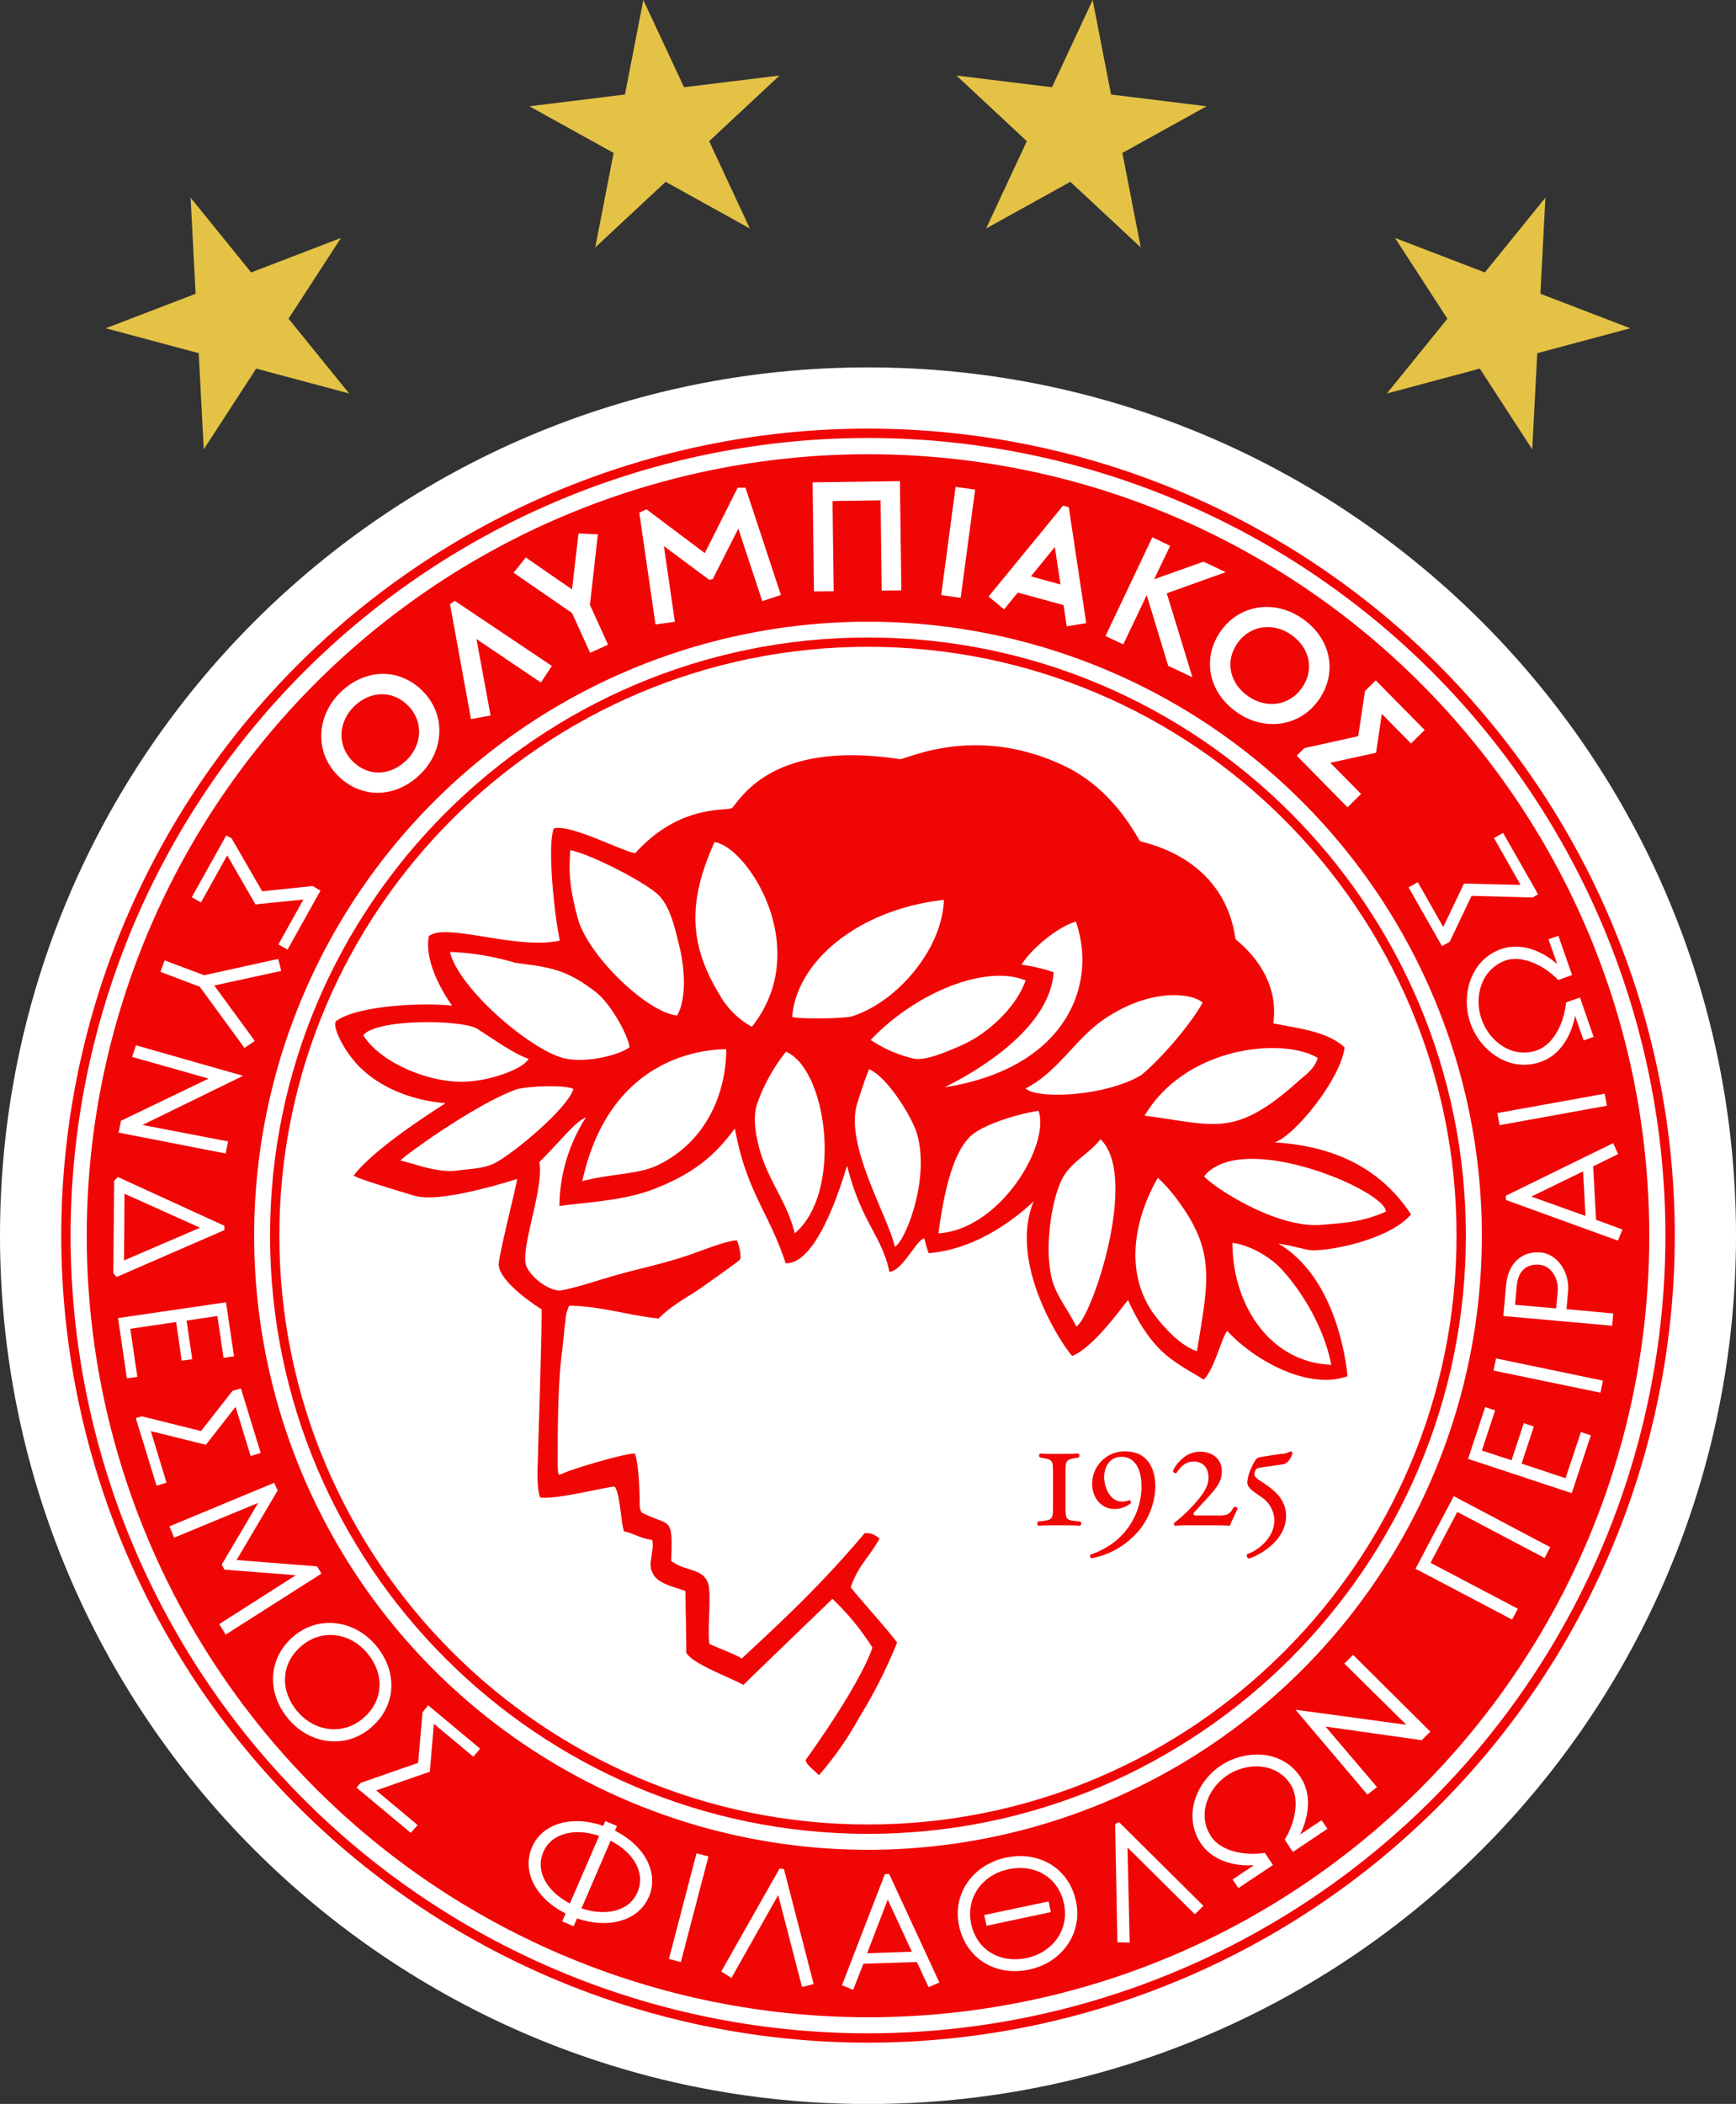
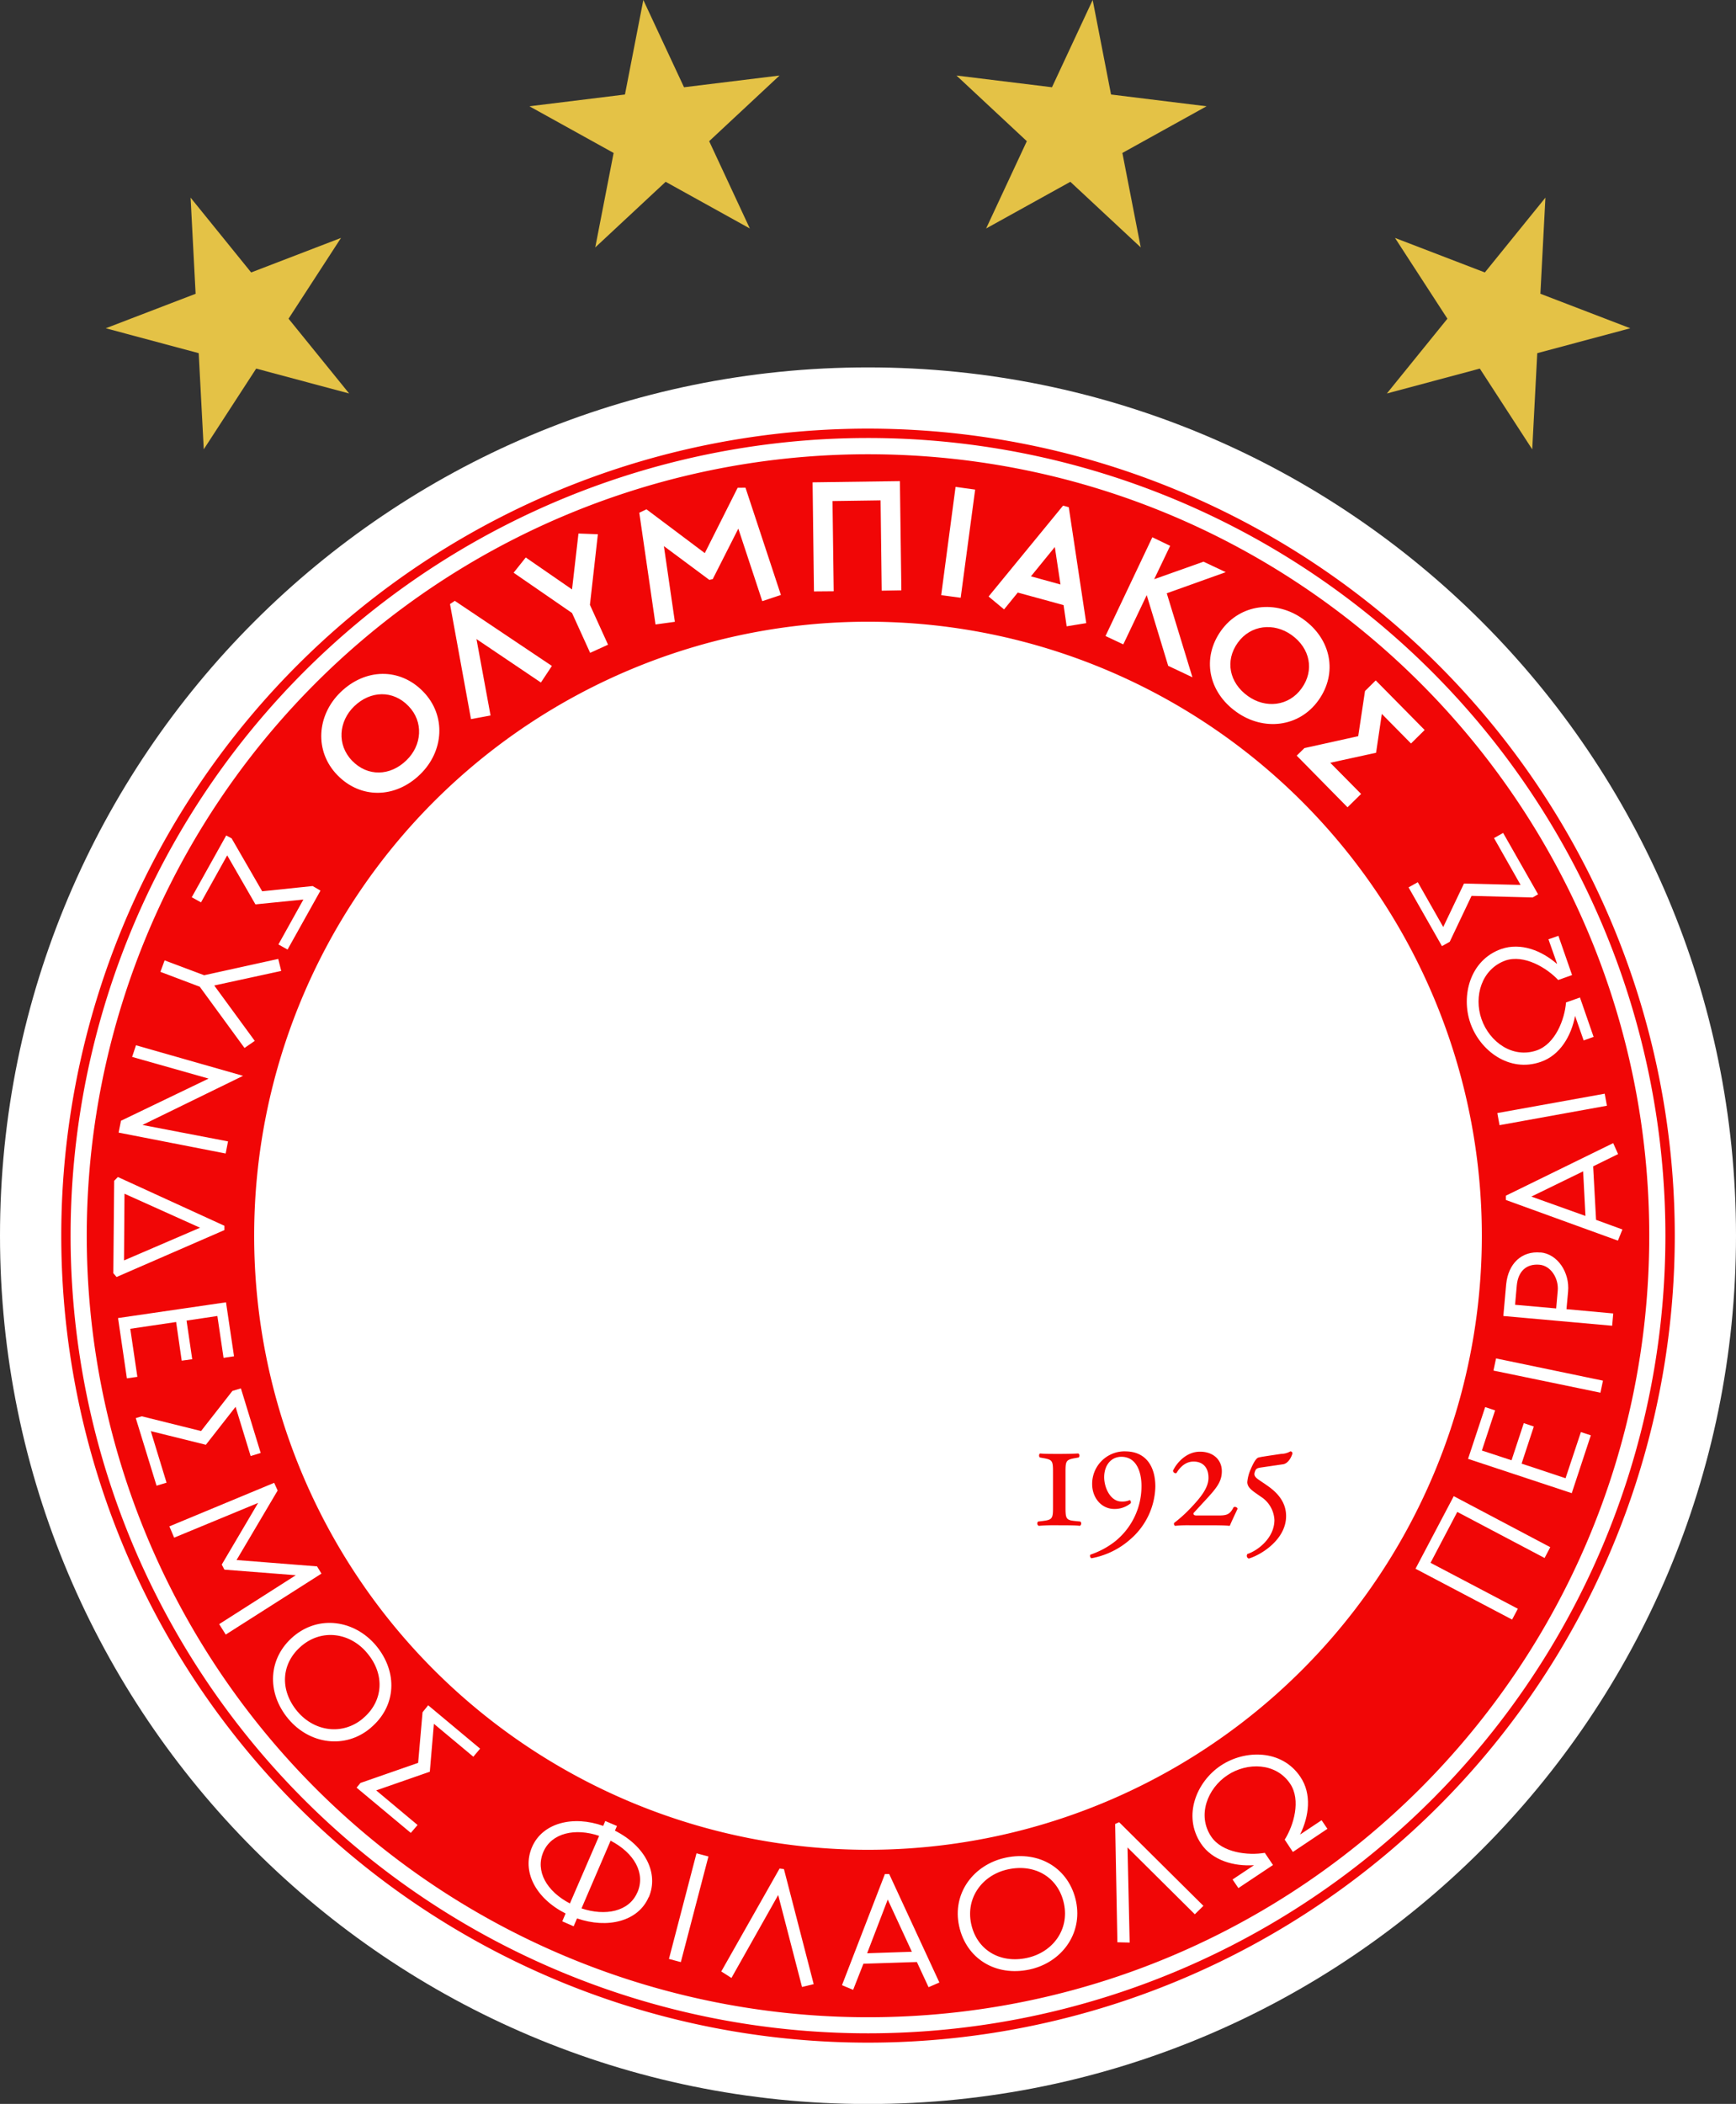
<svg xmlns="http://www.w3.org/2000/svg" id="Layer_1" data-name="Layer 1" viewBox="0 0 404.42 489.97">
  <rect x="0" y="0" width="404.42" height="489.97" fill="#333333" stroke="none" />
  <defs>
    <style>.cls-1{fill:#fff}.cls-2{fill:#f10606}</style>
  </defs>
  <path d="M404.42 287.76c0 111.68-90.54 202.24-202.21 202.24S0 399.44 0 287.76s90.52-202.2 202.21-202.2 202.21 90.52 202.21 202.2" class="cls-1" />
  <path d="M69.32 154.87a187.94 187.94 0 1 0 265.79 265.79A187.94 187.94 0 0 0 69.32 154.87m1.54 264.26a185.76 185.76 0 0 1 262.7-262.72 185.76 185.76 0 0 1-262.7 262.72" class="cls-2" />
  <path d="M202.21 105.79a182 182 0 0 0 0 364c100.49 0 182-81.47 182-182s-81.47-182-182-182m0 325a143 143 0 1 1 143-143 143 143 0 0 1-143 143" class="cls-2" />
-   <path d="M62.91 287.76c0 76.8 62.5 139.32 139.3 139.32s139.28-62.52 139.28-139.32-62.49-139.3-139.28-139.3S62.91 211 62.91 287.76m2.17 0c0-75.6 61.5-137.13 137.13-137.13s137.11 61.53 137.11 137.13S277.81 424.9 202.21 424.9 65.08 363.35 65.08 287.76" class="cls-2" />
  <path d="M250.42 354.22c-2.12-.19-2.2-.62-2.2-3.34v-8c0-2.7.11-2.94 2.4-3.33l.67-.13c.27-.18.24-.86-.13-.92-.94.06-2.66.1-4.4.1s-3.64 0-4.42-.1c-.34.06-.35.74-.1.92l.67.13c2.29.39 2.4.63 2.4 3.33v8c0 2.72-.09 3.06-2.4 3.34l-1.07.13a.61.61 0 0 0 .15 1 47 47 0 0 1 4.77-.13c1.74 0 3.86 0 4.8.13a.62.62 0 0 0 .12-1zm11.7-16.22a7.57 7.57 0 0 0-7.69 7.62c0 3.21 2.16 5.8 5.18 5.8a5.87 5.87 0 0 0 3.82-1.35c.06-.31 0-.61-.25-.71a4.3 4.3 0 0 1-1.88.33c-2.63 0-4.07-3.23-4.07-5.67 0-2.72 1.57-4.75 4-4.75 3.83 0 4.69 4.12 4.69 6.72a16.48 16.48 0 0 1-6.25 13.06 19.4 19.4 0 0 1-5.62 3c-.26.23-.06.72.2.85a18.7 18.7 0 0 0 9.11-4.45 16.7 16.7 0 0 0 5.79-12.24c0-4.79-2.28-8.2-7-8.2M287.38 351c-.92 1.9-1.8 1.94-3.92 1.94h-4.68c-.66 0-.77-.23-.75-.55l3.08-3.34c2.35-2.57 3.53-4.05 3.53-6.42 0-2.66-2-4.55-5.09-4.55s-5.36 2.47-6.28 4.41a.61.61 0 0 0 .79.57c1-1.65 2.33-2.68 4-2.68 2.15 0 3.47 1.37 3.47 3.79s-2 4.74-4.06 6.93a32 32 0 0 1-3.94 3.57.54.54 0 0 0 .22.68 30 30 0 0 1 3.5-.13h3.88c2.24 0 3.89 0 5.36.13.47-1.13 1.14-2.53 1.83-4a.68.68 0 0 0-.95-.33M300.61 338a4.3 4.3 0 0 1-2.14.59l-2.75.41c-1.27.2-2 .3-2.56.45s-1.21 1.35-1.73 2.57a9.6 9.6 0 0 0-.86 3.14c0 1.39 1.42 2.16 3.11 3.37a6.83 6.83 0 0 1 3.21 5.45c0 4.33-4.12 7.25-6.27 7.91a.68.68 0 0 0 .29 1.08c2.89-.85 8.7-4.44 8.7-9.89 0-3.1-1.81-5.32-4.37-7.09-.51-.37-1.21-.83-1.86-1.27-1.07-.72-1.31-1.18-1.07-1.89s.37-.92 1.53-1.08l5-.73c1.25-.15 2-1.66 2.24-2.5 0-.25-.09-.46-.45-.52" class="cls-2" />
-   <path d="M129.92 341.83c0-8.46 0-19.2 1-27 .34-2.5.49-5.09.82-7.3a8.5 8.5 0 0 1 .88-3.46c7.47.13 13.78 2.27 20.83 3 3-3.18 7.2-5.17 10.83-7.81 2.53-1.82 5.68-4 7.81-5.65a1.13 1.13 0 0 0 .43-.87 11.1 11.1 0 0 0-.85-3.88c-2.43.07-7.88 2.29-11.29 3.46-5.83 2-11.89 3.21-17.36 4.79-4.11 1.17-9 2.86-12.58 3.45-3.2-.16-6.79-3.33-7.79-5.62-1.66-3.78 4.16-18.19 3-24.3 5.61-5.64 8.31-9.36 10.85-10.41a38.8 38.8 0 0 0-6.18 20.63c6.77-.9 14.92-1.27 21.71-3.83 10.94-4.16 15.3-9.12 19.17-14.21 2.68 14.8 8 19.59 11.82 31.37 8.15.34 14.16-22.69 14.32-22.69 3.43 13.49 8.07 16.16 9.87 24.73 3.24-.48 6.22-7.47 8.13-7.85a26 26 0 0 0 1 3.47c13.88-1.12 24.31-12.06 24.46-12.06-6.18 15 7.48 34.62 9 36 5.28-2.22 11.83-11.82 13-13 2.56 5.69 5.94 11 10.84 14.29 2.34 1.65 4.32 2.68 6.76 4.2 2.44-2.2 4.22-9.86 5.5-11.33 6.07 6.69 18.84 13.91 28 10.55 0 0-1.54-22.3-16.06-30.87 2.05.25 5 1.06 7 1.46 3.26.61 18.46-2 23.87-8.25-4.32-6.57-12.89-15.68-31.78-16.79 4.69-1.51 15.48-14.86 16.3-22.14-4.27-3.89-11.39-4.47-16.61-5.59 1.67-11.39-7.58-18.54-8.76-19.54-.4-1.15-1.11-17.57-22.17-22.84-.59-.15-5.61-12-18.25-17.81-19.44-8.95-34.44-2.13-37.68-1.31-30-4.63-37.18 9.3-39.19 11.31-.94.92-12-1.18-22.57 10.55-2.83-.27-14.87-6.78-19-5.76-1.69 4.69.52 22.75 1.45 26.13-10.09 2.26-26.82-4.33-30.56-1-1.26 7.35 5.4 16 5.4 16.15-7.69-.79-22.41.11-27 3.62-1 1 1.69 6.93 5.58 10.75 4.19 4.12 11 7.62 19.9 8.34 0 .14-16 9.83-21.4 16.87 1.57 1 12.91 4.28 14.07 4.66 6.25 2 23.78-3.86 24.07-3.86-1 4.77-4.24 17.51-4.33 19.94.14 3.71 7.37 8.78 10 10.41 0 8.21-.81 32.08-.81 32.08 0 3.65-.55 8.82.44 11.72 3.53.67 16.9-2.83 17.42-2.47 1.27 1.86 1.38 8 2.12 10.36 2.33.53 4 1.7 6.55 2 .69 2.11-1.09 5.64.08 7.54.91 2.68 5.22 3.39 7.72 4.4 0 4.8.18 9.55.18 14.32 1.26 2.58 10.72 6 13.33 7.53 0-.15 20.7-20 20.71-20.06a59 59 0 0 1 9.32 11.36c-3.12 9-14.73 25-15.47 26.05-.49.88 2.66 3.1 3 3.68a77.2 77.2 0 0 0 9.4-13.46 115 115 0 0 0 8.83-17.47c-3.49-4.49-7.52-8.75-10.82-12.84 1.74-5.07 4-6.54 6.75-11.4-1.17-.77-1.95-1.37-3.52-1.18-9.88 11.66-17.74 19.07-28.63 29.17-1.39-1-6-2.63-7.51-3.42-.55-3 .6-12.76-.44-14.42-1.19-3-5.27-2.71-7.69-4.41a8 8 0 0 1-.78-.48c.37-10.66-.07-7.88-6.77-11.22-.31-.15-.62-1.24-.57-2.1 0-3.3-.24-9.19-1.12-11.72-3 .11-15.3 3.82-17.29 4.88-.29.07-.44.06-.51-.08l-.12-.45v-1M307 246.39c-.89 2.69-2.87 3.93-4.78 5.62-14.78 13.21-19.45 9.85-35.58 7.82 9.73-16.31 32.37-18.27 40.36-13.44m-56.36-31.75c5.2 15.11-2.66 34.19-30.54 38.57 0-.14 24.31-11.07 25.36-26.79a40 40 0 0 0-7.5-1.76c2.84-4.4 9.25-9.2 12.68-10M132.84 198c4.74.89 17.78 7.59 20.65 10.53 2.7 2.79 3.76 7.66 4.79 11.91 1.44 5.83 1.5 12.76-.56 16.05-7.15-.76-20.78-14.09-23.09-22.53s-2-11.77-1.79-16M84.63 241.1c3.12-3.92 23-3.65 26.52-1.52 2.69 1.66 8.58 5.93 12 7-1.49 2.65-10.08 5.48-16 5.35-8.26-.14-18.74-4.76-22.52-10.83M115 271c-2.44 1.17-5.79 1.24-8.29 1.58-4.74.66-9.72-1.45-13.41-2.31 0-.44 16.88-12.84 26.83-16.5 2.11-.8 11.5-1.24 13.45-.15-1.4 4.58-14.16 15.25-18.58 17.38m15.61-24.76c-8.37-2.79-23.85-16.4-25.79-24.55a61 61 0 0 1 15.2 2.53c7.42 1 11.64 1.25 18.79 6.83 3.57 2.82 7.48 10 7.85 12.83-2.49 1.94-11 4-16 2.36m22.81 25c-4.57 2.32-10.89 2-17.82 3.84 6.35-29.07 28.33-30.69 33.53-30.73.07 7.32-2.75 20.43-15.71 26.89m14.3-39.35c-7.39-12-7.52-22-1.32-35.77 7.6 1 23.2 24.81 8.7 43a19.4 19.4 0 0 1-7.38-7.21m17.37 55.32c-1.73-7.38-6.56-12.69-8.43-20.48-.55-2.3-1.46-6.42-.28-9.83a42 42 0 0 1 6.68-12c9.71 4.25 13.28 32.87 2 42.35m-.56-50.45c1-12.93 15.44-25.05 35.34-27.25-.45 12.2-11.83 24.44-21.88 27.25-4.23.5-12.75.43-13.46 0m23.9 53.52c-1.48-6.93-11.75-23.69-8.77-33.28.8-2.58 1.65-5.28 2.79-8.06 4.41 1.95 9.95 11.19 11.07 14.77 3.33 10.83-2.85 25.68-5.09 26.57m4.39-43.81a29.9 29.9 0 0 1-10-4.34c10.28-10.87 26.59-17.69 36.09-13.87-2.21 6.34-9 12.67-15.43 15.34-1.71.7-7.72 3.54-10.63 2.87m5.74 40.7c1.08-7.8 3.09-19.82 8.53-23.46 3.54-2.42 10.93-4.55 14.8-5.07 2.74 7.85-8.88 27.62-23.33 28.53m32.11 21.68c-1.32-2.77-3.69-6-4.93-8.89-2.82-6.38-1.28-19.2 1.46-25.09 2-4.3 6.46-6.11 9.11-9.63 9.18 8.81-2.28 42.13-5.64 43.61m-11.79-55.43c7.58-3.88 11.54-11.52 18.22-16.07 11.19-7.64 20.89-6 23-3.9-2.43 4.58-9.52 13-14.33 16.9-8.69 5.08-24.45 5.56-26.89 3.07m39.92 61.18c-4.21-1.32-8.39-6.33-10.42-9.15-6.64-9.85-3.92-22.16 1.3-31.22a37.3 37.3 0 0 1 5.21 6.05c8.38 11.68 6.4 18.78 3.91 34.32m31.26 3.18c-14.21-.54-23-13.9-23-28.39 4.12.49 8.84 3.38 11.2 5.89 5 5.31 10.19 13.94 11.82 22.5m-29.61-43.9c8.86-11 42.35 3.35 42.35 8.24-5.88 2.56-10.11 2.62-14.86 3.06-10.91 1-26-9.27-27.49-11.3" class="cls-2" />
  <path d="M95.15 164.42c3.59 3.67 3.16 9.15-.46 12.64-3.84 3.74-9.07 3.82-12.66.11s-3.14-9.15.46-12.66c3.84-3.72 9.09-3.8 12.66-.09m3.44-3.35c-5.41-5.59-13.49-5.48-19.28.16-5.51 5.37-6.13 13.71-.72 19.28s13.49 5.48 19.29-.17c5.53-5.37 6.12-13.71.71-19.27m27.42-2.12L111 148.83l3.28 17.8-4.56.84-4.89-26.79 1.12-.75 22.62 15.16zm11.42-18.09 4.22 9.28-4.17 1.9-4.22-9.28-13.61-9.38 2.83-3.55 10.78 7.44 1.5-13.02 4.52.17zm40.15-.86L172 123.11l-5.96 11.76-.79.18-10.59-7.87 2.56 17.63-4.51.62-3.78-26.02 1.67-.8 13.59 10.2 7.65-15.21 1.83-.02 8.25 24.98zm27.82-2.44-.26-21.03-11.2.16.28 21.01-4.6.04-.32-25.41 20.34-.28.34 25.43zm13.86 1.04 3.35-25.21 4.56.63-3.37 25.19zm27.79-2.48-6.88-1.9 5.56-6.83Zm6 9-4.07-27-1.33-.36-17.35 21.16 3.61 3 3.19-3.92 10.67 2.92.72 4.94Zm19.09 9.94-5-16.46-5.46 11.47-4.14-1.95 10.91-23 4.15 2-3.72 7.77 11.49-4.08 5.18 2.44-13.74 4.92 5.98 19.56zm31.09 5.24c-3 4.2-8.41 4.75-12.51 1.81-4.37-3.11-5.38-8.24-2.37-12.43s8.44-4.72 12.53-1.8c4.36 3.11 5.35 8.26 2.35 12.42m3.92 2.79c4.52-6.32 3-14.26-3.61-18.93-6.25-4.49-14.58-3.59-19.09 2.73s-3 14.25 3.61 18.93c6.25 4.47 14.56 3.61 19.09-2.73m-5.07 12.89 1.8-1.76 12.53-2.77 1.58-10.51 2.5-2.48 11.4 11.55-3.18 3.14-6.8-6.89-1.34 9.05-10.67 2.33 7.18 7.26-3.16 3.11zM52.7 194.57l1.26.68 7.12 12.32 11.76-1.22 1.82 1.06-7.67 13.73-2.13-1.19 5.82-10.46-11.17 1.13-6.58-11.42-6.1 10.95-2.16-1.19zm-6.16 35.23-9.17-3.47.98-2.67 9.21 3.46 17.26-3.8.69 2.8-15.6 3.39 9.44 12.9-2.39 1.65zm-17.65 63.74L29 278l17.6 7.92Zm-1.73 3.86 25.12-10.93v-1l-24.82-11.36-.86.88-.2 21.52Zm.34 9.56 25.15-3.67 1.87 12.57-2.44.37-1.44-9.75-7.18 1.07 1.32 9-2.45.33-1.3-9-10.68 1.58L32 320.65l-2.44.35zm4.13 23.3 1.4-.42 13.81 3.43 7.3-9.34 1.98-.6 4.61 15.05-2.34.71-3.51-11.46-6.92 8.84-12.83-3.18 3.67 12.01-2.33.7zm19.43 47.98 17.85-11.39-16.63-1.3-.62-1.18 8.47-14.36-19.56 8.09-1.11-2.63 24.41-10.14.81 1.79-9.57 16.19 18.75 1.48 1.03 1.68-22.3 14.2zm33.47 21.99c-4.8 4-11.31 3-15.24-1.65-4.2-5-3.82-11.28 1-15.31s11.32-3 15.22 1.68c4.2 4.94 3.85 11.25-1 15.28m1.82 2.18c6-5 6.44-13 1.23-19.23-5-5.89-13.24-7.1-19.16-2.11s-6.4 13.05-1.22 19.25c4.94 5.89 13.23 7.11 19.17 2.09m-3.28 13.91.9-1.09 13.44-4.68 1.03-11.79 1.31-1.62 12.1 10.1-1.58 1.88-9.19-7.67-.95 11.16-12.49 4.35 9.64 8.06-1.58 1.84zm65.4 24.4c-1.9 4.48-7.45 5.57-13 3.72l6.78-15.77c5.5 2.86 8.19 7.59 6.24 12.05m2.66 1.11c2.39-5.64-.87-11.95-7.89-15.49l.47-1.09-2.73-1.16-.47 1.14c-7-2.5-14.16-.73-16.59 4.94s.84 11.92 7.82 15.46l-.77 1.82 2.65 1.16.79-1.84c7.1 2.46 14.26.7 16.68-4.94m-18.34 1.46c-5.42-2.82-8.11-7.54-6.19-12s7.47-5.62 13-3.74Zm23.07 12.92 6.42-24.6 2.78.74-6.43 24.6zm31 6.53-5.55-21.41-10.89 19.31-2.37-1.51 13.58-23.97 1.02.13 6.93 26.79zm25.59-8.2-10.42.35 4.8-12.51Zm6.41 7.16-11.69-25.26h-1l-10 25.89 2.6 1.08 2.39-6.08 12.46-.4 2.72 5.86Zm59.51-15.89-15.68-15.56.5 22.15-2.86-.07-.52-27.55.93-.41 19.63 19.48zm24.53-18.57 5-3.33 1.36 2-8.05 5.39-1.9-2.87c2.1-3.33 3.82-9.2 1.28-13-3.29-4.94-10-5.09-14.64-2s-7.08 9.33-3.78 14.27c2.53 3.8 8.63 4.47 12.5 3.8l1.91 2.84-8.06 5.37-1.36-2 5-3.33c-4.68.31-9.72-1.08-12.37-5.05-4.32-6.49-1-14.4 4.63-18.15s14.24-3.81 18.54 2.64c2.71 4 2 9.21-.05 13.38m56.94-64.36-20.34-10.73-6.23 11.85 20.34 10.7-1.34 2.52-22.5-11.84 8.91-16.9 22.48 11.88zm6.33-15.1L342 339.75l3.99-12.06 2.31.77-3.08 9.35 6.91 2.27 2.85-8.64 2.34.78-2.85 8.64 10.24 3.4 3.58-10.75 2.31.76zm6.68-23.4-24.92-5.15.6-2.83 24.91 5.18zm-14.19-29.8c2.64.23 4.51 3.19 4.24 6.08l-.36 4.1-9.58-.85.4-4.5c.31-3.29 2.22-5.1 5.3-4.83m.23-2.84c-4.37-.41-7.52 2.55-8 7.4l-.66 7.38 25.35 2.27.25-2.86-10.89-1 .37-4.09c.42-4.44-2.44-8.79-6.45-9.13m9.96-18.88.54 10.39-12.6-4.51Zm7-6.57-25 12.24v1l26.1 9.47 1.05-2.6-6.14-2.24-.68-12.46 5.81-2.86Zm-1.46-8.71-25.02 4.53-.51-2.82 25.01-4.51zm-11.62-33.09-2-5.67 2.32-.81 3.18 9.14-3.23 1.15c-2.69-2.86-7.95-6-12.28-4.54-5.58 2-7.44 8.36-5.58 13.67s7.26 9.22 12.87 7.26c4.34-1.52 6.51-7.24 6.81-11.16l3.25-1.15 3.18 9.17-2.32.82-2-5.71c-.86 4.59-3.45 9.15-8 10.71-7.36 2.57-14.15-2.64-16.38-9s-.13-14.71 7.19-17.29c4.58-1.57 9.4.38 12.94 3.45m-4.37-16.19-1.26.74-14.24-.37-5.08 10.69-1.81 1.01-7.78-13.68 2.15-1.2 5.93 10.43 4.83-10.12 13.19.32-6.19-10.91 2.12-1.2zM28.19 260.98h.06l20.35-9.79-17.82-5.05.9-2.71 24.94 7.12-23.43 11.44 19.93 3.83-.55 2.82-24.94-4.87zm219.67 182.36c1.3 6.11-2.68 11.37-8.63 12.64-6.35 1.36-11.73-1.92-13-8s2.68-11.38 8.63-12.64c6.34-1.36 11.72 1.93 13 8m2.81-.56c-1.63-7.62-8.5-11.83-16.39-10.15-7.52 1.61-12.49 8.32-10.85 15.9s8.45 11.83 16.39 10.15c7.49-1.61 12.44-8.34 10.85-15.9" class="cls-1" />
-   <path d="m244.8 445.3-14.99 3.19-.52-2.51 14.99-3.16zm86.4-40.01-.05-.03-22.36-3.16 12 14.1-2.25 1.73-16.73-19.75 25.81 3.5-14.45-14.26 2.04-2.02 18 17.87z" class="cls-1" />
  <path d="m44.4 46.03 14.11 17.42 20.93-8.04-12.22 18.81 14.12 17.42-21.66-5.8-12.21 18.8-1.18-22.39-21.65-5.8 20.93-8.03zM149.87 0l9.48 20.32 22.25-2.73-16.39 15.29 9.47 20.33-19.61-10.87-16.4 15.28 4.28-22-19.62-10.87 22.26-2.74zm104.68 0 4.28 22.01 22.25 2.74-19.61 10.87 4.28 22-16.4-15.28-19.62 10.87 9.48-20.33-16.39-15.29 22.25 2.73zm105.47 46.03-1.17 22.38 20.94 8.04-21.67 5.8-1.17 22.4-12.21-18.81-21.66 5.8 14.11-17.42-12.21-18.81 20.93 8.04z" style="fill:#e4c246" />
</svg>